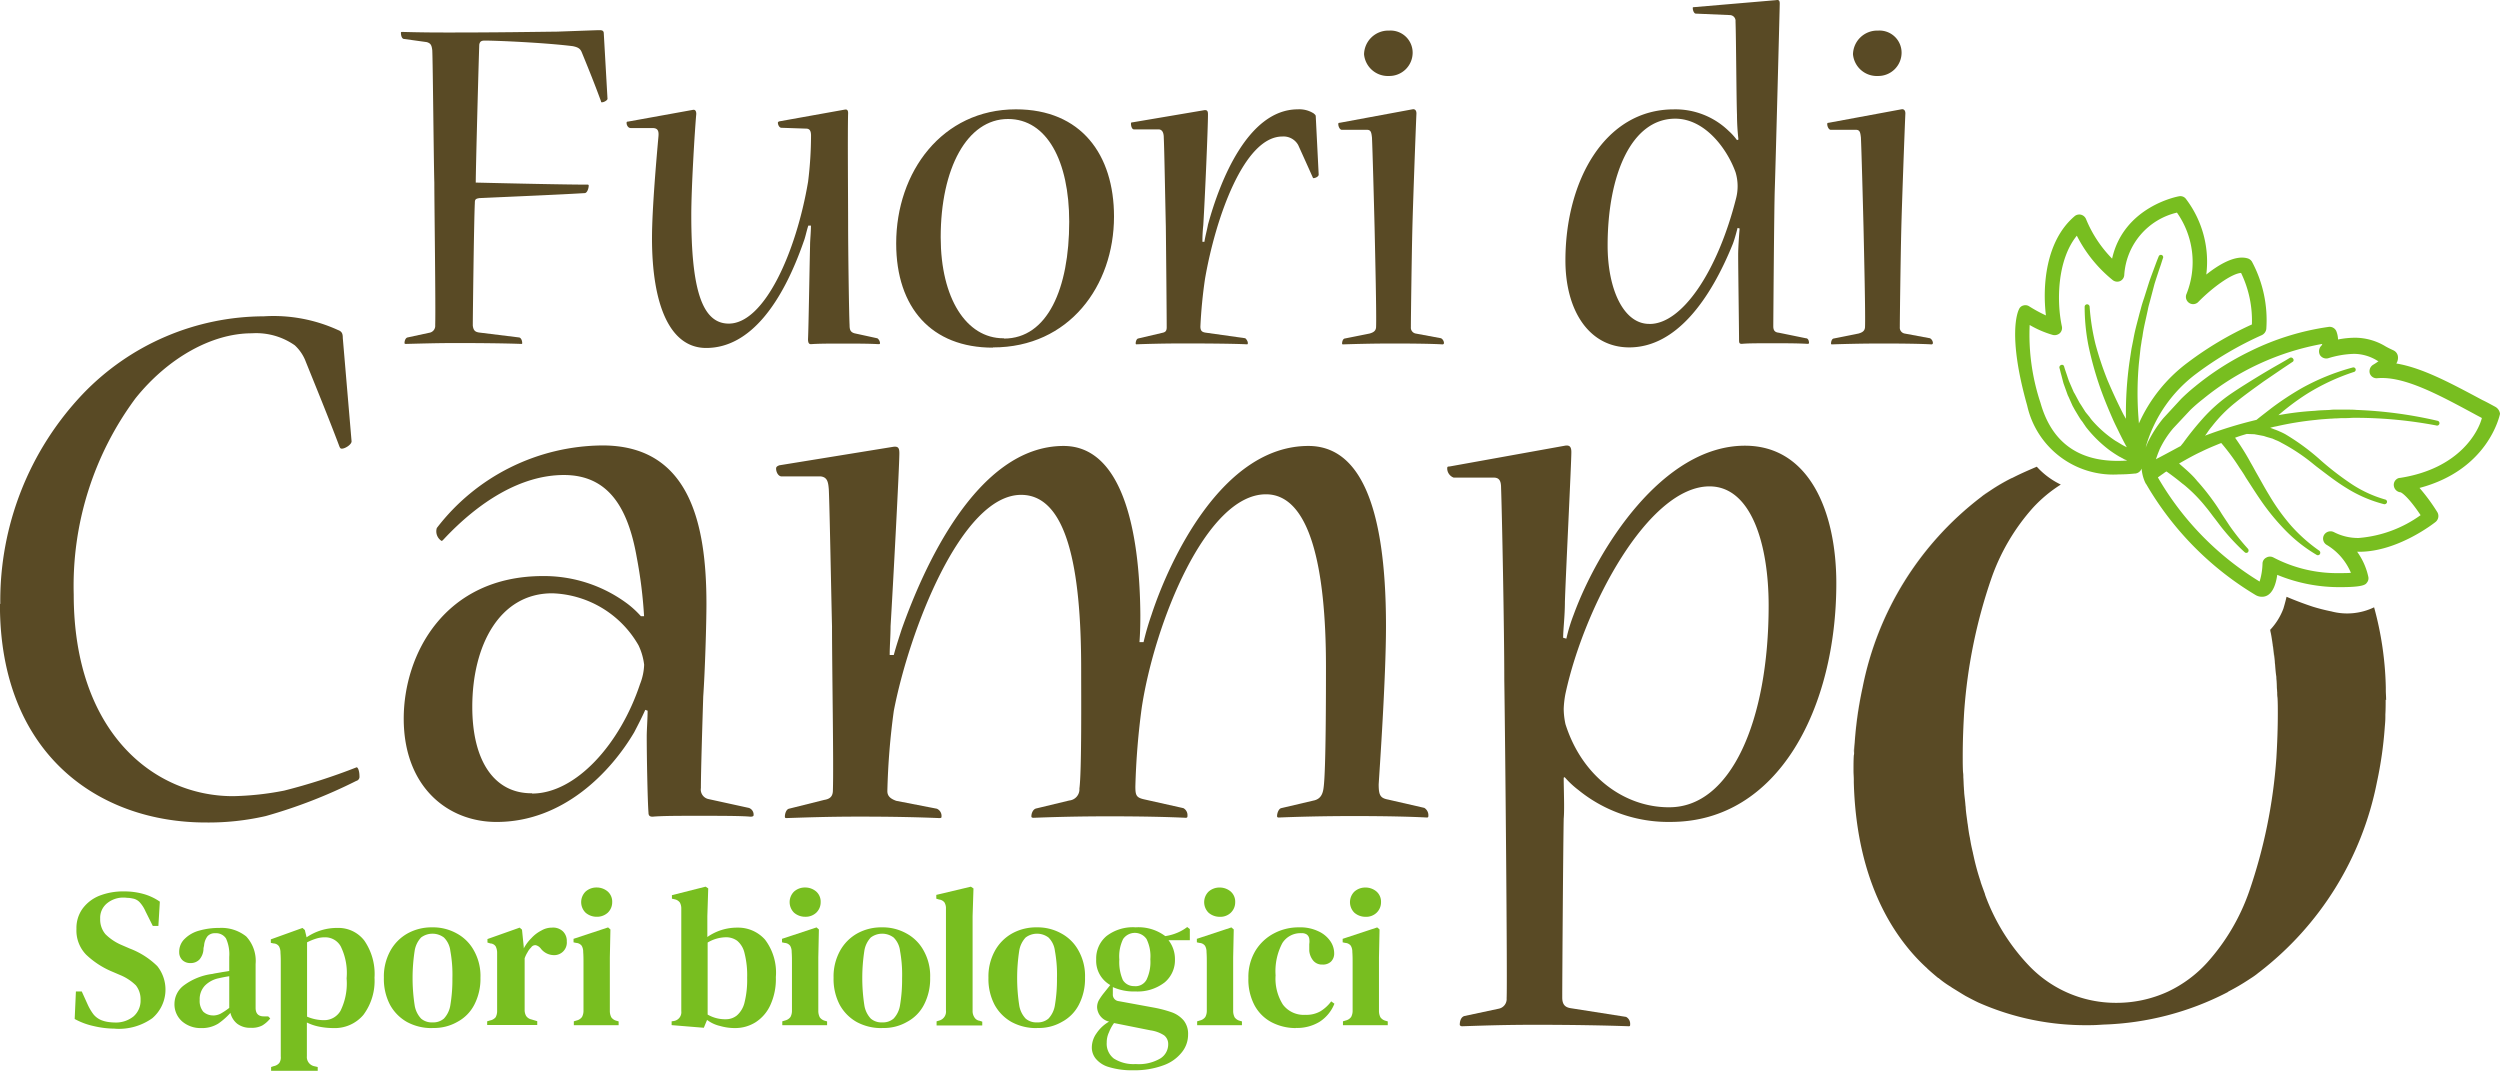
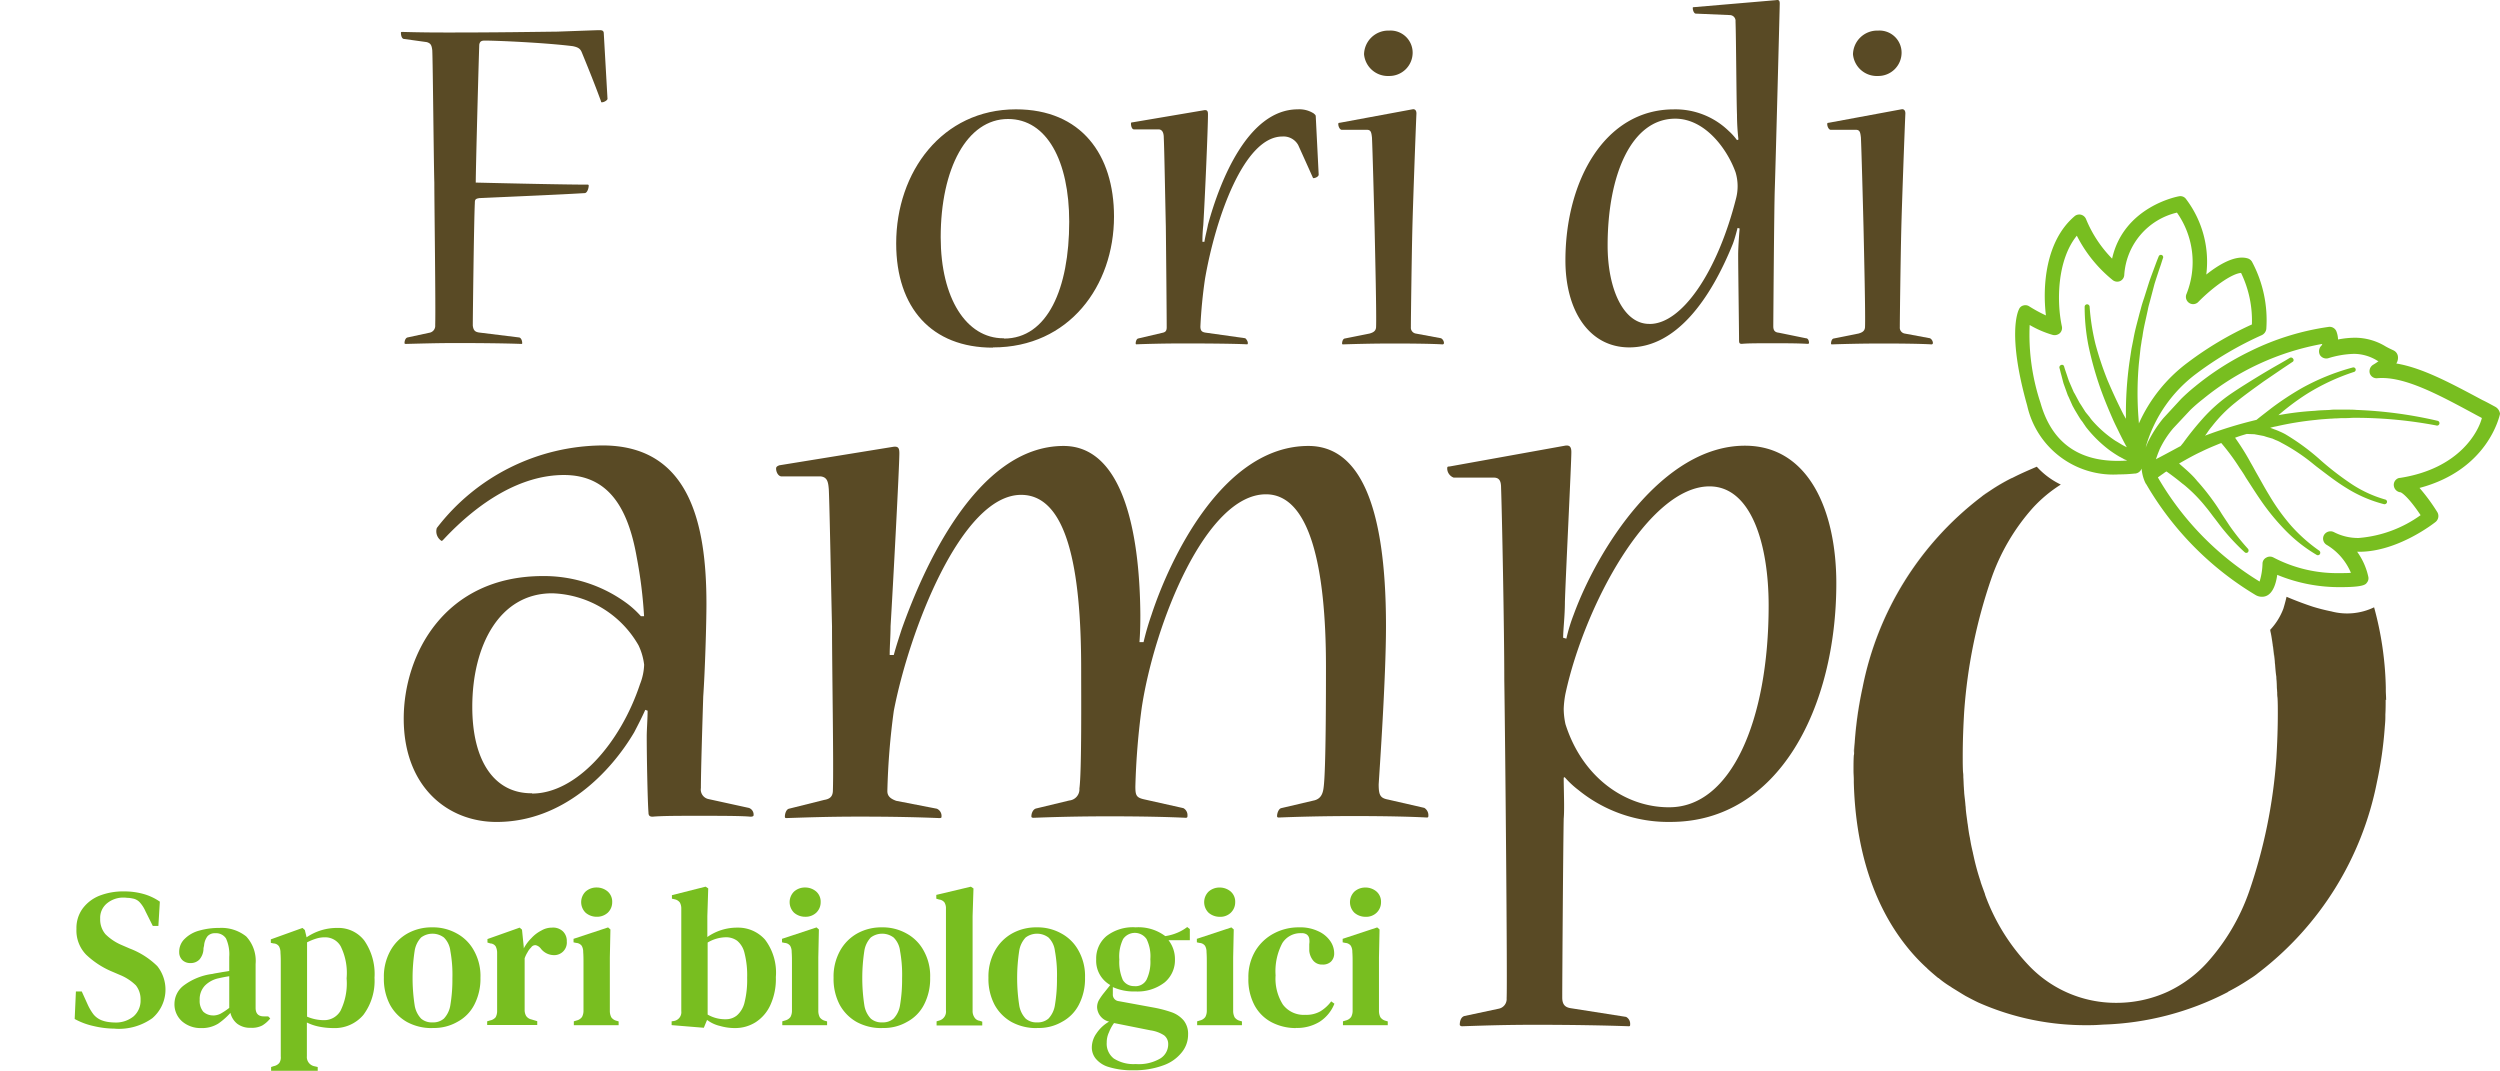
<svg xmlns="http://www.w3.org/2000/svg" width="205.2" height="87.891" viewBox="0 0 205.2 87.891">
  <g id="_2022_fdc_logo_colori_rgb" data-name="2022_fdc_logo_colori_rgb" transform="translate(-23.1 -15.756)">
-     <path id="Tracciato_25" data-name="Tracciato 25" d="M23.124,147.4a24.639,24.639,0,0,1,6.777-17.23A20.645,20.645,0,0,1,44.752,123.8a12.729,12.729,0,0,1,6.1,1.129c.336.12.384.336.384.649l.721,8.483c0,.264-.529.6-.793.6-.072,0-.12,0-.192-.144-.913-2.427-1.971-5-2.764-6.969a3.5,3.5,0,0,0-.913-1.37,5.525,5.525,0,0,0-3.533-.985c-3.292,0-6.9,2.043-9.54,5.335a25.856,25.856,0,0,0-5.071,16.1c0,11.294,6.56,16.557,13.073,16.557a23.886,23.886,0,0,0,4.205-.457,49.31,49.31,0,0,0,5.912-1.9c.12-.072.264.264.264.721a.347.347,0,0,1-.264.384,41.66,41.66,0,0,1-7.426,2.884,21,21,0,0,1-4.926.529c-8.747,0-16.894-5.575-16.894-17.879V147.4Z" transform="translate(0 -82.08)" fill="#594a25" />
    <path id="Tracciato_26" data-name="Tracciato 26" d="M180.729,181.958a37.214,37.214,0,0,0-.6-4.854c-.721-4.133-2.355-6.777-5.984-6.777-3.557,0-7.017,2.235-9.853,5.263-.072.072-.12.144-.192.144a.93.93,0,0,1-.385-1.057,17.285,17.285,0,0,1,13.6-6.777c7.161,0,8.531,6.44,8.531,13,0,1.634-.12,5.575-.264,7.618-.072,2.307-.192,6.176-.192,7.5a.8.8,0,0,0,.649.913l3.292.721a.581.581,0,0,1,.384.6c0,.072-.072.12-.264.12-.721-.072-2.5-.072-4.277-.072-1.634,0-2.956,0-3.749.072-.264,0-.336-.12-.336-.336-.072-.865-.144-4.47-.144-6.248,0-.529.072-1.514.072-2.115l-.192-.072c-.264.6-.6,1.25-.913,1.85-1.9,3.22-5.791,7.353-11.295,7.353-4.013,0-7.618-2.884-7.618-8.483,0-5.263,3.34-11.7,11.439-11.7a11.46,11.46,0,0,1,6.969,2.307,7.923,7.923,0,0,1,1.057.985h.264Zm-9.2,14.515c3.6,0,7.233-4.061,8.867-8.988a4.693,4.693,0,0,0,.336-1.586,5.076,5.076,0,0,0-.457-1.586,8.468,8.468,0,0,0-7.089-4.277c-4.326,0-6.56,4.277-6.56,9.324,0,4.4,1.778,7.089,4.854,7.089h.048Z" transform="translate(-104.761 -115.582)" fill="#594a25" />
    <path id="Tracciato_27" data-name="Tracciato 27" d="M341.4,197.8a.708.708,0,0,1,.336.6c0,.12,0,.192-.12.192-1.37-.072-3.364-.12-6.056-.12s-4.926.072-6.1.12c-.144,0-.144-.072-.144-.12,0-.264.144-.6.336-.649l2.764-.649c.385-.12.649-.385.721-1.057.192-1.37.192-8.026.192-9.925,0-8.146-1.322-14.13-4.926-14.13-4.926,0-9.132,10.574-10.189,17.47a59.5,59.5,0,0,0-.529,6.512c0,.721.072.913.721,1.057l3.22.721a.65.65,0,0,1,.336.6c0,.12,0,.192-.144.192-1.514-.072-3.6-.12-6.3-.12-2.836,0-4.926.072-6.176.12-.192,0-.192-.072-.192-.12,0-.264.144-.6.409-.649l2.692-.649a.921.921,0,0,0,.841-.985c.192-1.394.144-7.762.144-9.853,0-8.267-1.177-14.25-4.926-14.25-4.926,0-9.2,11.222-10.453,17.735a58.192,58.192,0,0,0-.529,6.584c0,.457.336.649.721.793l3.34.649a.643.643,0,0,1,.384.649c0,.072,0,.12-.192.12-1.778-.072-3.749-.12-6.56-.12-2.619,0-4.47.072-5.984.12-.12,0-.12-.072-.12-.12,0-.264.12-.6.336-.649l2.884-.721c.457-.072.721-.264.721-.793.072-2.043-.072-10-.072-13.457-.072-2.884-.192-9.732-.264-11.246-.048-.6-.12-.985-.649-1.057h-3.22c-.264,0-.457-.336-.457-.649,0-.12.072-.192.264-.264l9.324-1.514c.457-.072.529.12.529.529,0,1.129-.529,11.03-.721,14.2,0,.793-.072,1.586-.072,2.355h.336c.192-.721.457-1.514.649-2.115,1.706-4.806,6.1-15.043,13.289-15.043,4.734,0,6.248,6.7,6.3,13.866,0,.457,0,1.25-.072,2.235h.336a21.879,21.879,0,0,1,.649-2.235c1.442-4.4,5.791-13.866,12.881-13.866,4.061,0,6.368,4.542,6.368,14.779,0,4.277-.529,11.823-.6,13,0,.913.144,1.129.793,1.25Z" transform="translate(-201.394 -115.734)" fill="#594a25" />
    <path id="Tracciato_28" data-name="Tracciato 28" d="M526.964,195.2c0,.985.072,2.571,0,3.364-.048,2.5-.12,13.1-.12,14.683,0,.6.264.793.649.865l4.59.721a.638.638,0,0,1,.336.577c0,.144,0,.192-.12.192-1.971-.072-4.734-.12-7.69-.12-2.619,0-4.47.072-5.984.12-.12,0-.192-.072-.192-.12,0-.336.12-.649.385-.721l2.812-.6a.807.807,0,0,0,.649-.865c.072-1.178-.12-21.508-.192-26.122,0-4.205-.192-13.866-.264-15.764,0-.529-.12-.841-.6-.841h-3.292a.816.816,0,0,1-.529-.721c0-.144,0-.192.192-.192l9.468-1.706c.409-.072.529.12.529.529,0,.913-.457,10-.529,12.28,0,1.177-.144,2.283-.144,2.956l.264.072a14.047,14.047,0,0,1,.6-1.971c1.97-5.383,7.281-13.866,14.058-13.866,5.263,0,7.5,5.383,7.5,11.295,0,10.189-4.734,19.585-13.6,19.585a11.677,11.677,0,0,1-7.57-2.619,7.585,7.585,0,0,1-1.129-1.057Zm8.675,2.427c5.047,0,8.146-7.089,8.146-16.557,0-5.071-1.442-9.781-4.854-9.781-5,0-10.261,9.781-11.823,17.014a7.983,7.983,0,0,0-.144,1.25,6.168,6.168,0,0,0,.144,1.25c1.394,4.4,4.926,6.825,8.483,6.825Z" transform="translate(-375.515 -115.611)" fill="#594a25" />
    <path id="Tracciato_29" data-name="Tracciato 29" d="M800.5,274.8h0" transform="translate(-590.584 -196.793)" fill="#4ca434" />
    <path id="Tracciato_30" data-name="Tracciato 30" d="M656.3,273.116v0" transform="translate(-481.036 -195.35)" fill="#4ca434" />
    <path id="Tracciato_31" data-name="Tracciato 31" d="M656.5,255.142a36.007,36.007,0,0,1,.649-4.542,34.451,34.451,0,0,0-.649,4.542" transform="translate(-481.188 -178.409)" fill="#4a3f18" />
    <path id="Tracciato_32" data-name="Tracciato 32" d="M656.3,270.317c.024-.264.024-.553.048-.817-.024.264-.024.529-.048.817" transform="translate(-481.036 -192.767)" fill="#4ca434" />
    <path id="Tracciato_33" data-name="Tracciato 33" d="M656.2,275c0-.409,0-.793.024-1.2-.024.409-.024.793-.024,1.2" transform="translate(-480.961 -196.034)" fill="#4ca434" />
    <path id="Tracciato_34" data-name="Tracciato 34" d="M800.7,248.6c.024.288.024.6.048.889-.024-.288-.048-.577-.048-.889" transform="translate(-590.736 -176.889)" fill="#4ca434" />
    <path id="Tracciato_35" data-name="Tracciato 35" d="M800.9,254.1c.024.409.024.841.024,1.25,0-.433,0-.841-.024-1.25" transform="translate(-590.888 -181.068)" fill="#4ca434" />
    <path id="Tracciato_36" data-name="Tracciato 36" d="M695.648,302.164c-.024-.1-.024-.168-.048-.264a1.239,1.239,0,0,1,.048.264" transform="translate(-510.892 -217.381)" fill="#4ca434" />
    <path id="Tracciato_37" data-name="Tracciato 37" d="M710.2,178.9c-.024.024-.072.048-.1.072.024-.048.048-.048.1-.072h0" transform="translate(-521.908 -123.939)" fill="#4ca434" />
    <path id="Tracciato_38" data-name="Tracciato 38" d="M696.648,307.116c-.024-.072-.024-.144-.048-.216a.7.7,0,0,1,.048.216" transform="translate(-511.652 -221.179)" fill="#4ca434" />
    <path id="Tracciato_39" data-name="Tracciato 39" d="M800.2,242.9c.024.312.048.649.072.961-.024-.336-.048-.649-.072-.961" transform="translate(-590.356 -172.559)" fill="#4ca434" />
    <path id="Tracciato_40" data-name="Tracciato 40" d="M798.6,231.7c.072.336.12.7.168,1.033-.048-.336-.1-.673-.168-1.033" transform="translate(-589.14 -164.051)" fill="#4ca434" />
    <path id="Tracciato_41" data-name="Tracciato 41" d="M694.824,297.044c0-.048-.024-.1-.024-.144a.849.849,0,0,0,.024.144" transform="translate(-510.285 -213.582)" fill="#4ca434" />
    <path id="Tracciato_42" data-name="Tracciato 42" d="M799.4,236.7c.048.409.12.817.144,1.226a9.556,9.556,0,0,0-.144-1.226" transform="translate(-589.748 -167.849)" fill="#4ca434" />
    <path id="Tracciato_43" data-name="Tracciato 43" d="M693.324,280.008a2.33,2.33,0,0,0-.024-.409c0,.12.024.264.024.409" transform="translate(-509.145 -200.44)" fill="#4ca434" />
    <path id="Tracciato_44" data-name="Tracciato 44" d="M693.624,285.408c0-.144-.024-.288-.024-.409,0,.144.024.288.024.409" transform="translate(-509.373 -204.542)" fill="#4ca434" />
    <path id="Tracciato_45" data-name="Tracciato 45" d="M694.124,291.064c0-.1-.024-.192-.024-.264a1.07,1.07,0,0,0,.024.264" transform="translate(-509.753 -208.948)" fill="#4ca434" />
    <path id="Tracciato_46" data-name="Tracciato 46" d="M800.5,246.9c0,.144.024.288.024.409a2.47,2.47,0,0,0-.024-.409" transform="translate(-590.584 -175.598)" fill="#4ca434" />
    <path id="Tracciato_47" data-name="Tracciato 47" d="M693.872,287.661c-.024-.312-.048-.649-.072-.961a6.24,6.24,0,0,0,.072.961" transform="translate(-509.525 -205.834)" fill="#4ca434" />
    <path id="Tracciato_48" data-name="Tracciato 48" d="M693.448,282.189c-.024-.288-.024-.6-.048-.889,0,.288.024.6.048.889" transform="translate(-509.221 -201.731)" fill="#4ca434" />
    <path id="Tracciato_49" data-name="Tracciato 49" d="M695.068,298.557c-.072-.336-.12-.7-.168-1.057.048.36.1.721.168,1.057" transform="translate(-510.361 -214.038)" fill="#4ca434" />
    <path id="Tracciato_50" data-name="Tracciato 50" d="M693.224,275.65c-.024-.409-.024-.841-.024-1.25,0,.409.024.817.024,1.25" transform="translate(-509.069 -196.489)" fill="#4ca434" />
-     <path id="Tracciato_51" data-name="Tracciato 51" d="M694.344,293.126c-.048-.409-.12-.817-.144-1.226.024.409.1.817.144,1.226" transform="translate(-509.829 -209.784)" fill="#4ca434" />
    <path id="Tracciato_52" data-name="Tracciato 52" d="M656.224,201.933v-.216c.024-.264.024-.553.048-.817a32.086,32.086,0,0,1,.649-4.542,25.953,25.953,0,0,1,9.684-15.6c.072-.048.144-.12.216-.168.216-.168.457-.312.673-.457.529-.336,1.057-.649,1.61-.937a17.618,17.618,0,0,0-1.61.937c-.216.144-.456.312-.673.457-.072.048-.144.12-.216.168a26.023,26.023,0,0,0-9.684,15.6,32.086,32.086,0,0,0-.649,4.542c-.024.264-.048.553-.048.817v.216c-.024.409-.024.793-.024,1.2v.072h0v-.072c0-.409,0-.793.024-1.2" transform="translate(-480.961 -124.167)" fill="#594a25" />
    <path id="Tracciato_53" data-name="Tracciato 53" d="M798.4,230.6c.024.1.024.168.048.264a1.239,1.239,0,0,0-.048-.264" transform="translate(-588.988 -163.215)" fill="#4ca434" />
    <path id="Tracciato_54" data-name="Tracciato 54" d="M799.4,236.1c0,.048.024.1.024.144a.3.3,0,0,1-.024-.144" transform="translate(-589.748 -167.393)" fill="#4ca434" />
    <path id="Tracciato_55" data-name="Tracciato 55" d="M800.1,241.8c0,.1.024.192.024.264,0-.1-.024-.192-.024-.264" transform="translate(-590.28 -171.723)" fill="#4ca434" />
    <path id="Tracciato_56" data-name="Tracciato 56" d="M800.9,252.4a2.335,2.335,0,0,0,.024.409,2.335,2.335,0,0,1-.024-.409" transform="translate(-590.888 -179.776)" fill="#4ca434" />
    <path id="Tracciato_57" data-name="Tracciato 57" d="M695.992,303.937c-.072-.312-.144-.625-.192-.937.072.312.12.625.192.937" transform="translate(-511.044 -218.217)" fill="#4ca434" />
    <path id="Tracciato_58" data-name="Tracciato 58" d="M51.94,331.47a7.7,7.7,0,0,1-1.8-.216,5.715,5.715,0,0,1-1.538-.577l.1-2.259h.481l.5,1.105a4.325,4.325,0,0,0,.457.769,1.64,1.64,0,0,0,.649.481,2.5,2.5,0,0,0,.529.144,3.942,3.942,0,0,0,.553.048,2.3,2.3,0,0,0,1.562-.5,1.711,1.711,0,0,0,.577-1.346,1.844,1.844,0,0,0-.384-1.2,4.018,4.018,0,0,0-1.274-.841l-.673-.288a7.013,7.013,0,0,1-2.139-1.394,2.846,2.846,0,0,1-.793-2.115,2.718,2.718,0,0,1,.5-1.658,3.2,3.2,0,0,1,1.37-1.057,5.346,5.346,0,0,1,2.043-.36,5.792,5.792,0,0,1,1.61.216,4.479,4.479,0,0,1,1.322.625l-.12,1.995h-.457l-.6-1.2a2.649,2.649,0,0,0-.5-.769,1.018,1.018,0,0,0-.577-.288,1.886,1.886,0,0,0-.336-.048c-.1,0-.216-.024-.36-.024a2.1,2.1,0,0,0-1.37.457,1.533,1.533,0,0,0-.577,1.274,1.859,1.859,0,0,0,.433,1.274,4.2,4.2,0,0,0,1.274.865l.721.312a6.533,6.533,0,0,1,2.259,1.442,3.095,3.095,0,0,1-.409,4.277,4.731,4.731,0,0,1-3.028.865" transform="translate(-19.372 -231.283)" fill="#78be20" />
    <path id="Tracciato_59" data-name="Tracciato 59" d="M84.911,340.919a2.322,2.322,0,0,1-1.562-.529,1.862,1.862,0,0,1-.649-1.514,1.9,1.9,0,0,1,.745-1.442,5,5,0,0,1,2.379-.961c.192-.048.385-.072.649-.12.24-.048.481-.072.721-.12v-1.153a3.137,3.137,0,0,0-.264-1.514.97.97,0,0,0-.865-.433h-.048a.8.8,0,0,0-.6.24,1.432,1.432,0,0,0-.288.769l-.048.216a1.4,1.4,0,0,1-.336.937.978.978,0,0,1-.721.288.927.927,0,0,1-.673-.24.887.887,0,0,1-.264-.649,1.451,1.451,0,0,1,.457-1.105,2.666,2.666,0,0,1,1.2-.673,5.846,5.846,0,0,1,1.634-.216,3.25,3.25,0,0,1,2.211.7,2.947,2.947,0,0,1,.769,2.259v3.6c0,.457.216.7.673.7h.36l.168.168a2.439,2.439,0,0,1-.649.577,1.851,1.851,0,0,1-.961.192,1.732,1.732,0,0,1-1.105-.336,1.618,1.618,0,0,1-.553-.889,5.58,5.58,0,0,1-1.009.889,2.532,2.532,0,0,1-1.37.36m.937-1.033a1.4,1.4,0,0,0,.625-.144,5.285,5.285,0,0,0,.721-.481v-2.6c-.288.048-.577.1-.865.168a2.237,2.237,0,0,0-1.129.6,1.617,1.617,0,0,0-.433,1.178,1.393,1.393,0,0,0,.288.961,1.171,1.171,0,0,0,.793.312" transform="translate(-45.278 -240.779)" fill="#78be20" />
    <path id="Tracciato_60" data-name="Tracciato 60" d="M115.624,344.427v-.312l.216-.072a.773.773,0,0,0,.457-.264.823.823,0,0,0,.12-.529v-7.69c0-.24,0-.5-.024-.817a1.075,1.075,0,0,0-.12-.529.552.552,0,0,0-.433-.24l-.24-.048v-.288l2.6-.937.192.168.144.6a4.406,4.406,0,0,1,2.523-.769,2.679,2.679,0,0,1,2.211,1.033,4.812,4.812,0,0,1,.841,3.052,4.67,4.67,0,0,1-.913,3.052,3.071,3.071,0,0,1-2.475,1.081,5.912,5.912,0,0,1-1.178-.12,3.959,3.959,0,0,1-.985-.336v2.764a.767.767,0,0,0,.577.817l.312.072v.312Zm4.35-4.157a1.541,1.541,0,0,0,1.346-.769,5.093,5.093,0,0,0,.5-2.667,4.935,4.935,0,0,0-.481-2.619,1.454,1.454,0,0,0-1.322-.745,2.276,2.276,0,0,0-.673.1,4.708,4.708,0,0,0-.769.312v6.1a3.533,3.533,0,0,0,1.394.288" transform="translate(-70.271 -240.779)" fill="#78be20" />
    <path id="Tracciato_61" data-name="Tracciato 61" d="M158.189,340.767a4.207,4.207,0,0,1-2.091-.5,3.6,3.6,0,0,1-1.394-1.418,4.553,4.553,0,0,1-.5-2.211,4.365,4.365,0,0,1,.529-2.211A3.655,3.655,0,0,1,156.146,333a4.06,4.06,0,0,1,2.019-.5,4,4,0,0,1,2.019.5,3.5,3.5,0,0,1,1.418,1.418,4.244,4.244,0,0,1,.529,2.211,4.619,4.619,0,0,1-.5,2.211,3.309,3.309,0,0,1-1.394,1.418,3.842,3.842,0,0,1-2.043.5m0-.457a1.341,1.341,0,0,0,.937-.312,2.065,2.065,0,0,0,.529-1.105,12.707,12.707,0,0,0,.168-2.211,10.8,10.8,0,0,0-.168-2.235,1.833,1.833,0,0,0-.529-1.105,1.562,1.562,0,0,0-1.874,0,2.064,2.064,0,0,0-.529,1.105,14.771,14.771,0,0,0,0,4.446,2.064,2.064,0,0,0,.529,1.105,1.341,1.341,0,0,0,.937.312" transform="translate(-99.595 -240.627)" fill="#78be20" />
    <path id="Tracciato_62" data-name="Tracciato 62" d="M189.5,340.6v-.312l.24-.072a.773.773,0,0,0,.457-.264,1.075,1.075,0,0,0,.12-.529v-4.734a1.178,1.178,0,0,0-.12-.553.552.552,0,0,0-.433-.24l-.24-.072v-.288l2.643-.937.192.168.144,1.418v.12a3.479,3.479,0,0,1,.625-.841,2.852,2.852,0,0,1,.817-.625,1.687,1.687,0,0,1,.865-.24,1.171,1.171,0,0,1,.913.312,1.086,1.086,0,0,1,.312.817,1.034,1.034,0,0,1-1.057,1.129,1.379,1.379,0,0,1-1.105-.577l-.024-.024a.725.725,0,0,0-.36-.216.409.409,0,0,0-.385.192,1.467,1.467,0,0,0-.288.384,2.461,2.461,0,0,0-.24.5v4.229a.977.977,0,0,0,.12.5.7.7,0,0,0,.433.288l.481.144v.312H189.5Z" transform="translate(-126.413 -240.703)" fill="#78be20" />
    <path id="Tracciato_63" data-name="Tracciato 63" d="M219.024,330.194v-.312l.24-.072a.761.761,0,0,0,.433-.288,1.075,1.075,0,0,0,.12-.529v-3.917c0-.288,0-.577-.024-.889a.976.976,0,0,0-.12-.5.6.6,0,0,0-.457-.24l-.216-.048v-.288l2.836-.937.192.168-.048,2.307v4.374a1.145,1.145,0,0,0,.12.529.76.76,0,0,0,.433.288l.168.048v.312h-3.677ZM220.9,321.3a1.381,1.381,0,0,1-.913-.336,1.218,1.218,0,0,1,0-1.73,1.336,1.336,0,0,1,.913-.336,1.381,1.381,0,0,1,.913.336,1.107,1.107,0,0,1,.36.865,1.18,1.18,0,0,1-.36.865,1.307,1.307,0,0,1-.913.336" transform="translate(-148.824 -230.296)" fill="#78be20" />
    <path id="Tracciato_64" data-name="Tracciato 64" d="M255.143,330.183l-2.643-.216v-.312l.168-.024a.732.732,0,0,0,.625-.817V320.4a.976.976,0,0,0-.12-.5.707.707,0,0,0-.433-.264l-.216-.048V319.3l2.764-.7.216.144-.072,2.283v1.706a4.243,4.243,0,0,1,2.475-.769,2.948,2.948,0,0,1,2.259.985,4.48,4.48,0,0,1,.889,3.076,5.13,5.13,0,0,1-.457,2.307,3.289,3.289,0,0,1-1.2,1.394,3.122,3.122,0,0,1-1.682.481,4.307,4.307,0,0,1-1.226-.168,2.8,2.8,0,0,1-1.081-.5Zm1.778-.7a1.424,1.424,0,0,0,.937-.312,2.032,2.032,0,0,0,.625-1.057,7.671,7.671,0,0,0,.216-2.043,7.354,7.354,0,0,0-.216-2.019,1.856,1.856,0,0,0-.6-1.009,1.55,1.55,0,0,0-.937-.288,3.012,3.012,0,0,0-1.49.433V329.1a2.846,2.846,0,0,0,1.466.384" transform="translate(-174.273 -230.068)" fill="#78be20" />
    <path id="Tracciato_65" data-name="Tracciato 65" d="M290.224,330.194v-.312l.24-.072a.761.761,0,0,0,.433-.288,1.075,1.075,0,0,0,.12-.529v-3.917c0-.288,0-.577-.024-.889a.976.976,0,0,0-.12-.5.6.6,0,0,0-.457-.24l-.216-.048v-.288l2.836-.937.192.168-.048,2.307v4.374a1.146,1.146,0,0,0,.12.529.76.76,0,0,0,.433.288l.168.048v.312h-3.677ZM292.1,321.3a1.381,1.381,0,0,1-.913-.336,1.218,1.218,0,0,1,0-1.73,1.336,1.336,0,0,1,.913-.336,1.381,1.381,0,0,1,.913.336,1.107,1.107,0,0,1,.36.865,1.18,1.18,0,0,1-.36.865,1.269,1.269,0,0,1-.913.336" transform="translate(-202.913 -230.296)" fill="#78be20" />
    <path id="Tracciato_66" data-name="Tracciato 66" d="M311.789,340.767a4.208,4.208,0,0,1-2.091-.5,3.6,3.6,0,0,1-1.394-1.418,4.553,4.553,0,0,1-.5-2.211,4.364,4.364,0,0,1,.529-2.211A3.654,3.654,0,0,1,309.746,333a4.06,4.06,0,0,1,2.019-.5,4,4,0,0,1,2.019.5,3.5,3.5,0,0,1,1.418,1.418,4.244,4.244,0,0,1,.529,2.211,4.619,4.619,0,0,1-.5,2.211,3.309,3.309,0,0,1-1.394,1.418,3.784,3.784,0,0,1-2.043.5m0-.457a1.341,1.341,0,0,0,.937-.312,2.064,2.064,0,0,0,.529-1.105,12.707,12.707,0,0,0,.168-2.211,10.807,10.807,0,0,0-.168-2.235,1.833,1.833,0,0,0-.529-1.105,1.562,1.562,0,0,0-1.874,0,2.065,2.065,0,0,0-.529,1.105,14.773,14.773,0,0,0,0,4.446,2.065,2.065,0,0,0,.529,1.105,1.341,1.341,0,0,0,.937.312" transform="translate(-216.284 -240.627)" fill="#78be20" />
    <path id="Tracciato_67" data-name="Tracciato 67" d="M342.924,329.967v-.312l.24-.072a.756.756,0,0,0,.529-.817V320.4a.916.916,0,0,0-.12-.5.628.628,0,0,0-.433-.24l-.24-.072v-.312l2.836-.673.216.144-.072,2.283v7.762a.914.914,0,0,0,.144.529.588.588,0,0,0,.433.288l.216.072v.312h-3.749Z" transform="translate(-242.949 -230.068)" fill="#78be20" />
    <path id="Tracciato_68" data-name="Tracciato 68" d="M364.689,340.767a4.208,4.208,0,0,1-2.091-.5,3.6,3.6,0,0,1-1.394-1.418,4.553,4.553,0,0,1-.5-2.211,4.364,4.364,0,0,1,.529-2.211A3.654,3.654,0,0,1,362.646,333a4.06,4.06,0,0,1,2.019-.5,4,4,0,0,1,2.019.5,3.5,3.5,0,0,1,1.418,1.418,4.244,4.244,0,0,1,.529,2.211,4.619,4.619,0,0,1-.5,2.211,3.309,3.309,0,0,1-1.394,1.418,3.784,3.784,0,0,1-2.043.5m0-.457a1.341,1.341,0,0,0,.937-.312,2.065,2.065,0,0,0,.529-1.105,12.707,12.707,0,0,0,.168-2.211,10.8,10.8,0,0,0-.168-2.235,1.833,1.833,0,0,0-.529-1.105,1.562,1.562,0,0,0-1.874,0,2.065,2.065,0,0,0-.529,1.105,14.773,14.773,0,0,0,0,4.446,2.065,2.065,0,0,0,.529,1.105,1.341,1.341,0,0,0,.937.312" transform="translate(-256.472 -240.627)" fill="#78be20" />
    <path id="Tracciato_69" data-name="Tracciato 69" d="M399.557,337.687a4.2,4.2,0,0,1-1.826-.36v.577a.536.536,0,0,0,.481.577l2.884.529a9.94,9.94,0,0,1,1.466.385,2.316,2.316,0,0,1,.985.673,1.744,1.744,0,0,1,.36,1.153,2.292,2.292,0,0,1-.5,1.442,3.331,3.331,0,0,1-1.514,1.081,6.748,6.748,0,0,1-2.475.409,6.412,6.412,0,0,1-2.019-.264,2.171,2.171,0,0,1-1.081-.7,1.451,1.451,0,0,1-.312-.913,2.007,2.007,0,0,1,.384-1.153,3.056,3.056,0,0,1,1.033-.961,1.271,1.271,0,0,1-.985-1.177,1.208,1.208,0,0,1,.144-.577,5.2,5.2,0,0,1,.36-.529l.577-.721a2.281,2.281,0,0,1-1.154-2.115,2.392,2.392,0,0,1,.841-1.9,3.545,3.545,0,0,1,2.4-.721,3.657,3.657,0,0,1,2.427.721,4.042,4.042,0,0,0,.961-.264,3.638,3.638,0,0,0,.841-.481l.216.168v.913H402.3a2.52,2.52,0,0,1,.529,1.586,2.377,2.377,0,0,1-.841,1.874,3.62,3.62,0,0,1-2.427.745m-2.331,4.181a1.535,1.535,0,0,0,.577,1.322,3,3,0,0,0,1.8.457,3.483,3.483,0,0,0,2.019-.457,1.365,1.365,0,0,0,.649-1.178.9.9,0,0,0-.336-.721,2.728,2.728,0,0,0-1.105-.408l-2.884-.577a1.039,1.039,0,0,1-.12-.024,3.143,3.143,0,0,0-.409.745,1.927,1.927,0,0,0-.192.841m2.283-4.614a1.023,1.023,0,0,0,.985-.529,3.368,3.368,0,0,0,.312-1.682,3.207,3.207,0,0,0-.312-1.658,1.168,1.168,0,0,0-1.922,0,3.249,3.249,0,0,0-.312,1.682,3.707,3.707,0,0,0,.288,1.682,1.06,1.06,0,0,0,.961.5" transform="translate(-283.289 -240.551)" fill="#78be20" />
    <path id="Tracciato_70" data-name="Tracciato 70" d="M431.924,330.194v-.312l.24-.072a.76.76,0,0,0,.433-.288,1.075,1.075,0,0,0,.12-.529v-3.917c0-.288,0-.577-.024-.889a.977.977,0,0,0-.12-.5.6.6,0,0,0-.457-.24l-.216-.048v-.288l2.836-.937.192.168-.048,2.307v4.374a1.146,1.146,0,0,0,.12.529.76.76,0,0,0,.433.288l.168.048v.312h-3.677Zm1.85-8.891a1.38,1.38,0,0,1-.913-.336,1.218,1.218,0,0,1,0-1.73,1.336,1.336,0,0,1,.913-.336,1.381,1.381,0,0,1,.913.336,1.107,1.107,0,0,1,.36.865,1.18,1.18,0,0,1-.36.865,1.232,1.232,0,0,1-.913.336" transform="translate(-310.562 -230.296)" fill="#78be20" />
    <path id="Tracciato_71" data-name="Tracciato 71" d="M453.393,340.767a4.289,4.289,0,0,1-1.995-.481A3.387,3.387,0,0,1,450,338.892a4.521,4.521,0,0,1-.5-2.235,4.18,4.18,0,0,1,.577-2.235A3.9,3.9,0,0,1,451.591,333a4.312,4.312,0,0,1,2.067-.5,3.418,3.418,0,0,1,1.562.312,2.363,2.363,0,0,1,.985.793,1.753,1.753,0,0,1,.336,1.009.923.923,0,0,1-.264.7.949.949,0,0,1-.7.24.93.93,0,0,1-.745-.312,1.483,1.483,0,0,1-.336-.817v-.553a1.309,1.309,0,0,0,0-.433.518.518,0,0,0-.216-.36.723.723,0,0,0-.433-.1,1.751,1.751,0,0,0-1.562.817,4.922,4.922,0,0,0-.553,2.643,3.988,3.988,0,0,0,.6,2.4,2.14,2.14,0,0,0,1.85.841,2.313,2.313,0,0,0,1.226-.288,3.13,3.13,0,0,0,.889-.817l.264.192a3.132,3.132,0,0,1-1.226,1.49,3.555,3.555,0,0,1-1.947.5" transform="translate(-323.932 -240.627)" fill="#78be20" />
    <path id="Tracciato_72" data-name="Tracciato 72" d="M481.724,330.194v-.312l.24-.072a.761.761,0,0,0,.433-.288,1.075,1.075,0,0,0,.12-.529v-3.917c0-.288,0-.577-.024-.889a.976.976,0,0,0-.12-.5.6.6,0,0,0-.457-.24l-.216-.048v-.288l2.836-.937.192.168-.048,2.307v4.374a1.146,1.146,0,0,0,.12.529.76.76,0,0,0,.433.288l.168.048v.312h-3.677Zm1.85-8.891a1.381,1.381,0,0,1-.913-.336,1.218,1.218,0,0,1,0-1.73,1.336,1.336,0,0,1,.913-.336,1.381,1.381,0,0,1,.913.336,1.107,1.107,0,0,1,.361.865,1.18,1.18,0,0,1-.361.865,1.232,1.232,0,0,1-.913.336" transform="translate(-348.394 -230.296)" fill="#78be20" />
    <path id="Tracciato_73" data-name="Tracciato 73" d="M177.042,31.647c0,.12-.288.288-.457.288-.048,0-.072,0-.072-.072-.5-1.37-1.033-2.691-1.586-4.037-.12-.288-.288-.409-.745-.5-2.331-.288-6.224-.457-7.209-.457-.288,0-.409.072-.457.336-.072,2.163-.288,10.261-.288,11.319,2.98.072,7.426.168,9.2.168a.077.077,0,0,1,.072.072c0,.216-.12.625-.336.625-1.946.12-5.936.288-8.627.409-.336.048-.384.12-.384.409-.072,1.442-.168,9.372-.168,10.045.048.457.24.529.5.577l3.316.409c.168.048.24.288.24.457,0,.048,0,.072-.072.072-1.25-.048-3.364-.072-5.359-.072-1.61,0-3.076.048-4.109.072-.12,0-.12-.048-.12-.072,0-.168.072-.409.24-.457l1.778-.384a.573.573,0,0,0,.5-.625c.048-1.418-.072-10.093-.072-11.7-.048-1.586-.12-9.877-.168-10.862-.048-.409-.12-.577-.457-.673l-1.9-.264c-.168-.048-.216-.336-.216-.5,0-.048,0-.072.12-.072,1.706.048,2.908.048,3.989.048,3.773,0,6.681-.048,8.723-.072,2.067-.072,3.244-.12,3.484-.12s.336.072.336.288Z" transform="translate(-104.078 -7.782)" fill="#594a25" />
-     <path id="Tracciato_74" data-name="Tracciato 74" d="M249.812,54.657c-.168,0-.288-.24-.288-.409,0-.048,0-.072.12-.12L255,53.167c.216-.048.288.072.288.288-.048,1.538,0,7.137,0,9.18,0,2.067.072,7.305.12,8.219,0,.384.072.577.409.673l1.874.409a.535.535,0,0,1,.216.409c0,.048-.048.072-.12.072-.841-.048-1.874-.048-2.98-.048-1.033,0-1.9,0-2.571.048-.168,0-.24-.12-.24-.409.048-.961.12-5.719.168-7.666,0-.5.072-1.081.072-1.658h-.216c-.168.529-.24.961-.384,1.322-1.706,4.9-4.326,8.723-8,8.723-2.98,0-4.446-3.533-4.446-9.012,0-2.4.384-6.729.529-8.339.048-.5-.072-.7-.5-.7h-1.778c-.216,0-.336-.24-.336-.409,0-.072,0-.12.12-.12l5.311-.961c.216-.048.288.12.288.336-.12,1.3-.409,6.056-.409,8.291,0,6.056.865,8.915,3.076,8.915,2.908,0,5.527-5.815,6.512-11.655a31.169,31.169,0,0,0,.24-3.773c0-.409-.12-.577-.409-.577Z" transform="translate(-162.574 -28.412)" fill="#594a25" />
    <path id="Tracciato_75" data-name="Tracciato 75" d="M337.13,72.661c-5.022,0-7.93-3.268-7.93-8.555,0-5.864,3.773-11.006,9.829-11.006,5.359,0,8.05,3.725,8.05,8.8,0,5.7-3.7,10.742-9.925,10.742h-.024Zm.913-.745c3.581,0,5.359-4.109,5.359-9.588,0-4.974-1.826-8.435-5.022-8.435-3.364,0-5.527,4.061-5.527,9.708,0,5.022,2.115,8.291,5.143,8.291h.048Z" transform="translate(-232.541 -28.37)" fill="#594a25" />
    <path id="Tracciato_76" data-name="Tracciato 76" d="M415.432,63.938c.072-.457.216-.961.288-1.37.961-3.533,3.268-9.468,7.378-9.468a2.2,2.2,0,0,1,1.3.336c.072.072.168.12.168.24l.24,4.782c0,.168-.288.288-.409.288-.048,0-.048,0-.072-.048-.385-.865-.841-1.874-1.2-2.667a1.377,1.377,0,0,0-1.3-.7c-3.148,0-5.479,6.681-6.344,11.655a39.3,39.3,0,0,0-.384,3.941c0,.384.168.457.409.5l3.244.457c.072,0,.24.24.24.384,0,.072,0,.12-.072.12-.913-.048-2.98-.072-5.191-.072-1.778,0-3.316.048-3.869.072-.072,0-.072-.048-.072-.072,0-.168.072-.384.216-.409l1.946-.457c.24-.048.384-.12.384-.457,0-.961-.048-6.224-.072-8.291-.048-2.043-.12-6.272-.168-7.257,0-.336-.072-.673-.409-.7H409.64c-.168,0-.24-.288-.24-.457,0-.072,0-.12.12-.12l5.815-.985c.336-.072.385.072.385.336,0,1.081-.24,6.729-.385,9.084a12.415,12.415,0,0,0-.072,1.37h.168Z" transform="translate(-293.469 -28.37)" fill="#594a25" />
    <path id="Tracciato_77" data-name="Tracciato 77" d="M486.28,32.664c.24-.048.336.12.336.336-.072,1.658-.288,7.522-.336,9.54-.048,1.946-.12,7.089-.12,8a.487.487,0,0,0,.409.529l2.067.384a.477.477,0,0,1,.24.384.113.113,0,0,1-.12.12c-.793-.048-2.331-.072-4.061-.072-1.778,0-3.364.048-4.109.072-.072,0-.072-.048-.072-.072,0-.168.072-.384.216-.409l2.043-.409c.24-.072.5-.168.529-.5.048-.841-.072-5.984-.12-8.171-.048-1.946-.168-6.464-.216-7.426-.048-.384-.072-.625-.409-.625h-2.067c-.168,0-.288-.288-.288-.457,0-.072,0-.12.12-.12ZM484.405,26.2a1.813,1.813,0,0,1,1.9,1.826,1.913,1.913,0,0,1-1.946,1.9,1.961,1.961,0,0,1-2.043-1.778,1.991,1.991,0,0,1,2.043-1.947Z" transform="translate(-347.255 -7.934)" fill="#594a25" />
    <path id="Tracciato_78" data-name="Tracciato 78" d="M575.1,15.767c.24-.048.288.072.288.288,0,.288-.336,13.145-.409,15.308-.048,1.322-.12,10.742-.12,11.174,0,.384.168.5.457.529l2.235.457c.168,0,.24.216.24.384,0,.048-.048.072-.12.072-.841-.048-1.826-.048-2.86-.048-1.2,0-2.043,0-2.523.048-.216,0-.24-.072-.24-.336,0-.793-.072-5.767-.072-6.969,0-.577.072-1.586.12-2.163l-.168-.048c-.12.457-.24.913-.385,1.3-1.874,4.638-4.686,8.507-8.507,8.507-3.268,0-5.239-2.98-5.239-7.137,0-6.56,3.244-12.4,8.891-12.4a6.285,6.285,0,0,1,4.518,1.778,4.836,4.836,0,0,1,.673.745l.12-.048a18.32,18.32,0,0,1-.12-2.043c-.048-1.153-.072-6.392-.12-7.642a.476.476,0,0,0-.457-.529l-2.812-.12c-.12,0-.24-.24-.24-.457,0-.048,0-.072.072-.072ZM564.721,42.345c2.619,0,5.551-4.229,7.089-10.333a3.965,3.965,0,0,0-.048-2.115c-.7-1.947-2.523-4.4-4.95-4.4-3.6,0-5.551,4.614-5.551,10.405,0,3.581,1.3,6.44,3.412,6.44Z" transform="translate(-406.207 0)" fill="#594a25" />
    <path id="Tracciato_79" data-name="Tracciato 79" d="M653.28,32.664c.24-.048.336.12.336.336-.072,1.658-.288,7.522-.336,9.54-.048,1.946-.12,7.089-.12,8a.487.487,0,0,0,.409.529l2.067.384a.477.477,0,0,1,.24.384.114.114,0,0,1-.12.12c-.793-.048-2.331-.072-4.061-.072-1.778,0-3.364.048-4.109.072-.072,0-.072-.048-.072-.072,0-.168.072-.384.216-.409l2.043-.409c.24-.072.5-.168.529-.5.048-.841-.072-5.984-.12-8.171-.048-1.946-.168-6.464-.216-7.426-.048-.384-.072-.625-.408-.625h-2.067c-.168,0-.288-.288-.288-.457,0-.072,0-.12.12-.12ZM651.405,26.2a1.813,1.813,0,0,1,1.9,1.826,1.913,1.913,0,0,1-1.946,1.9,1.961,1.961,0,0,1-2.043-1.778,1.991,1.991,0,0,1,2.043-1.947Z" transform="translate(-474.123 -7.934)" fill="#594a25" />
    <path id="Tracciato_80" data-name="Tracciato 80" d="M699.912,194.256c0-.24-.024-.481-.024-.7v-.24a26.84,26.84,0,0,0-.961-6.584,5.085,5.085,0,0,1-3.509.336,15.5,15.5,0,0,1-1.514-.384c-1.177-.385-2.163-.817-2.163-.817s-.1.457-.264.985a5.208,5.208,0,0,1-1.081,1.73c.024.072.024.168.048.24.072.336.12.7.168,1.033,0,.048.024.1.024.144.048.409.12.817.144,1.226,0,.1.024.192.024.264.024.312.048.625.1.961,0,.144.024.288.024.409.024.288.024.6.048.889a2.33,2.33,0,0,0,.024.409c.024.409.024.841.024,1.25v.048c0,1.25-.048,2.475-.12,3.677h0a42.779,42.779,0,0,1-2.235,10.934,17.191,17.191,0,0,1-3.412,5.791,10.264,10.264,0,0,1-3.268,2.427,10.071,10.071,0,0,1-4.205.913h-.1a9.848,9.848,0,0,1-6.993-2.956h0a16.661,16.661,0,0,1-3.677-5.864c0-.024-.024-.048-.024-.1-.12-.336-.24-.649-.36-1.009v-.024a19.762,19.762,0,0,1-.6-2.211c-.024-.072-.024-.144-.048-.216-.072-.312-.144-.625-.192-.937-.024-.1-.024-.168-.048-.264-.072-.336-.12-.7-.168-1.057,0-.048-.024-.1-.024-.144-.048-.409-.12-.817-.144-1.226,0-.1-.024-.192-.024-.264-.024-.312-.072-.649-.1-.961,0-.144-.024-.288-.024-.409-.024-.288-.024-.6-.048-.889a2.33,2.33,0,0,0-.024-.409c-.024-.409-.024-.841-.024-1.25v-.048c0-1.25.048-2.475.12-3.677h0a42.768,42.768,0,0,1,2.235-10.934,17.19,17.19,0,0,1,3.412-5.791,11.279,11.279,0,0,1,2.283-1.9,6.368,6.368,0,0,1-1.971-1.466c-.673.288-1.346.577-1.995.913-.024.024-.072.024-.12.048a17.618,17.618,0,0,0-1.61.937c-.216.144-.457.312-.673.457-.072.048-.144.12-.216.168a26.022,26.022,0,0,0-9.685,15.6,32.087,32.087,0,0,0-.649,4.542c-.024.264-.048.553-.048.817a.665.665,0,0,1-.024.216c-.024.409-.024.793-.024,1.2v.072c0,.24.024.481.024.7v.24c.144,5.455,1.61,10,4.254,13.361h0a15.145,15.145,0,0,0,1.682,1.826c.024.024.072.048.1.1.288.264.6.529.889.769h.024a7.655,7.655,0,0,0,1.009.721c.024.024.072.048.1.072l.937.577c.048.024.12.072.168.1.361.192.721.384,1.081.553h0a21.678,21.678,0,0,0,9.06,1.85h.1c.36,0,.721-.024,1.081-.048a23.737,23.737,0,0,0,10.165-2.643h0a.33.33,0,0,0,.1-.072,17.6,17.6,0,0,0,1.61-.937c.216-.144.457-.288.673-.457.072-.048.144-.12.216-.168a26.022,26.022,0,0,0,9.685-15.6,32.078,32.078,0,0,0,.649-4.542c.024-.264.048-.553.048-.817v-.216c.024-.409.024-.793.024-1.2.048-.024.048-.048.048-.072h0" transform="translate(-480.961 -121.128)" fill="#594a25" />
    <path id="Tracciato_81" data-name="Tracciato 81" d="M750.8,100.039c-.361-.192-.7-.384-1.057-.553-2.523-1.346-4.9-2.643-7.065-3a.866.866,0,0,0,.12-.649.645.645,0,0,0-.36-.433c-.216-.1-.409-.192-.625-.312a4.845,4.845,0,0,0-2.523-.721,7.423,7.423,0,0,0-1.394.144,2.047,2.047,0,0,0-.12-.625.6.6,0,0,0-.649-.409,21.262,21.262,0,0,0-6.44,1.995,22.844,22.844,0,0,0-4.542,2.908,14.753,14.753,0,0,0-1.13,1.009l-1.418,1.538-.024.024a10.074,10.074,0,0,0-1.322,2.067l-.024.072a2.691,2.691,0,0,0-.12.312l.048-.216a11.444,11.444,0,0,1,4.133-5.888,28.1,28.1,0,0,1,5.359-3.148.659.659,0,0,0,.36-.5,10.162,10.162,0,0,0-1.178-5.527.621.621,0,0,0-.336-.264c-1.009-.312-2.355.481-3.412,1.322A8.509,8.509,0,0,0,725.428,83a.568.568,0,0,0-.577-.24c-.048,0-4.542.817-5.5,5.119a10.086,10.086,0,0,1-2.139-3.244.615.615,0,0,0-.409-.36.593.593,0,0,0-.529.12c-2.4,2.043-2.643,5.767-2.355,8.146a11.891,11.891,0,0,1-1.37-.745.566.566,0,0,0-.481-.072.522.522,0,0,0-.36.312c-.1.192-.961,2.115.673,7.906a7.239,7.239,0,0,0,7.522,5.647,12.516,12.516,0,0,0,1.322-.072h.048a.63.63,0,0,0,.5-.409,3.383,3.383,0,0,0,.264,1.081l.024.048a.6.6,0,0,0,.1.168,25.6,25.6,0,0,0,8.964,9.084,1.028,1.028,0,0,0,.529.144c.793,0,1.13-.913,1.25-1.8a13.316,13.316,0,0,0,5.239,1.009c1.826,0,2.019-.216,2.115-.36a.561.561,0,0,0,.12-.5,5.508,5.508,0,0,0-.913-2.043h.168c3.172,0,6.152-2.355,6.272-2.451a.627.627,0,0,0,.144-.793,15.431,15.431,0,0,0-1.466-1.995c5.623-1.49,6.56-5.888,6.608-6.08A.767.767,0,0,0,750.8,100.039Zm-29.294.769a26.839,26.839,0,0,1,.048-4.374l.12-1.105c.024-.24.072-.457.1-.7.024-.12.048-.264.072-.384.072-.577.216-1.153.336-1.706l.1-.457c.048-.288.144-.577.216-.865l.336-1.274c.144-.457.288-.889.432-1.322.1-.264.168-.529.264-.793a.19.19,0,1,0-.36-.12c-.1.24-.192.481-.288.745-.168.457-.336.889-.5,1.37l-.409,1.3c-.1.288-.192.577-.264.865l-.12.433c-.144.577-.312,1.153-.432,1.754-.024.12-.048.264-.072.384l-.144.721-.168,1.105a30.212,30.212,0,0,0-.288,4.518v.12c-.072-.12-.12-.216-.192-.336-.481-.937-.913-1.874-1.322-2.836a26.617,26.617,0,0,1-.985-2.956,18.09,18.09,0,0,1-.481-3.076.212.212,0,0,0-.216-.192.207.207,0,0,0-.192.192,16.537,16.537,0,0,0,.312,3.2,28.187,28.187,0,0,0,.841,3.1c.337,1.009.745,1.995,1.178,2.98.168.384.36.745.529,1.105.216.433.409.817.6,1.153a4.172,4.172,0,0,1-.457-.24c-.168-.1-.312-.192-.481-.288a9.347,9.347,0,0,1-1.875-1.634,2.73,2.73,0,0,1-.24-.312l-.216-.264c-.048-.048-.072-.1-.12-.144l-.288-.457c-.072-.12-.144-.216-.216-.336l-.36-.673c-.024-.048-.072-.12-.1-.168l-.385-.889c-.1-.264-.168-.5-.264-.769-.048-.144-.1-.288-.144-.457a.179.179,0,0,0-.24-.12.213.213,0,0,0-.144.24c.048.144.072.288.12.457.072.264.144.553.216.817l.336.937c.024.072.072.144.1.216l.312.7c.072.12.144.264.216.384l.288.481c.048.072.072.12.12.192l.072.1c.048.072.1.12.144.192.072.12.168.24.24.36a10.27,10.27,0,0,0,1.922,1.9,9.969,9.969,0,0,0,.841.553l.1.048c.072.048.144.072.216.12a.854.854,0,0,0,.216.1l.1.048c-3.749.264-6.152-1.322-7.113-4.734a17.721,17.721,0,0,1-.889-6.392,8.258,8.258,0,0,0,1.9.817.648.648,0,0,0,.577-.144.6.6,0,0,0,.168-.553c-.433-1.995-.409-5.431,1.226-7.45a11.207,11.207,0,0,0,2.956,3.653.6.6,0,0,0,.6.072.584.584,0,0,0,.337-.5,5.622,5.622,0,0,1,4.325-5.119,7.05,7.05,0,0,1,.793,6.657.6.6,0,0,0,.192.745.586.586,0,0,0,.769-.072c1.153-1.178,2.739-2.331,3.509-2.379a8.955,8.955,0,0,1,.889,4.229,27.638,27.638,0,0,0-5.263,3.124,12.688,12.688,0,0,0-4.013,5Zm21.46,5.071h-.048a.58.58,0,0,0-.432.7.614.614,0,0,0,.553.481c.1.048.6.336,1.634,1.874a10.064,10.064,0,0,1-5.095,1.874,4.315,4.315,0,0,1-2.019-.481.623.623,0,0,0-.817.24.6.6,0,0,0,.24.817,4.849,4.849,0,0,1,1.97,2.283c-.24.024-.553.024-.889.024a11.282,11.282,0,0,1-5.455-1.274.6.6,0,0,0-.6,0,.561.561,0,0,0-.312.5,5.454,5.454,0,0,1-.24,1.466,24.218,24.218,0,0,1-8.339-8.531.024.024,0,0,0-.024-.024h.024l.336-.24c.12-.072.216-.168.36-.24.481.336.913.673,1.322,1.009l.1.072c.048.048.1.072.144.12a12.269,12.269,0,0,1,1.658,1.706c.264.312.5.649.745.961s.481.649.745.961a17.091,17.091,0,0,0,1.706,1.8.189.189,0,0,0,.264,0,.219.219,0,0,0,0-.288,18.7,18.7,0,0,1-1.514-1.9c-.216-.336-.433-.649-.649-.985-.216-.36-.457-.721-.7-1.057a18.633,18.633,0,0,0-1.25-1.562.636.636,0,0,1-.12-.144c-.072-.072-.144-.168-.216-.24-.385-.409-.817-.769-1.2-1.105.673-.384,1.274-.721,1.85-.985.481-.24,1.009-.457,1.61-.7a17.951,17.951,0,0,1,1.538,2.091l.072.1c.144.216.288.433.409.649.409.625.817,1.274,1.25,1.9a18.687,18.687,0,0,0,2.043,2.475,12.338,12.338,0,0,0,2.523,1.971.145.145,0,0,0,.1.024.181.181,0,0,0,.168-.1.213.213,0,0,0-.048-.264,13.258,13.258,0,0,1-2.307-2.043,16.8,16.8,0,0,1-1.8-2.5c-.385-.625-.745-1.3-1.105-1.922-.144-.264-.288-.529-.457-.817l-.024-.048a19.809,19.809,0,0,0-1.226-1.947c.313-.12.625-.216.961-.312l.625.024.769.144.216.072.5.144c.1.048.168.072.264.12a2.668,2.668,0,0,1,.457.216,15.616,15.616,0,0,1,2.667,1.778l.24.192c.793.6,1.586,1.226,2.451,1.754a10.914,10.914,0,0,0,3.076,1.322.213.213,0,0,0,.24-.144.193.193,0,0,0-.144-.24,9.952,9.952,0,0,1-2.908-1.37,24.1,24.1,0,0,1-2.331-1.8l-.24-.216a18.494,18.494,0,0,0-2.715-1.971,4.817,4.817,0,0,0-.5-.24c-.1-.048-.168-.072-.288-.12-.144-.048-.312-.12-.457-.168a3.844,3.844,0,0,1,.5-.12,25.9,25.9,0,0,1,3.244-.529c.385-.048.793-.072,1.178-.1.168,0,.312-.024.481-.024s.36-.024.529-.024h.336c.192,0,.408-.024.6-.024h.216a35.614,35.614,0,0,1,6.536.625.2.2,0,1,0,.1-.384,35.139,35.139,0,0,0-6.656-.889c-.24-.024-.5-.024-.745-.024h-.961a2.907,2.907,0,0,0-.457.024c-.409.024-.817.024-1.226.072a24.205,24.205,0,0,0-3,.36,20.138,20.138,0,0,1,2.235-1.682,17.6,17.6,0,0,1,3.989-1.874.19.19,0,0,0-.12-.36,18.465,18.465,0,0,0-4.205,1.706,24.136,24.136,0,0,0-2.475,1.634c-.432.336-.841.649-1.226.961a34.223,34.223,0,0,0-4.229,1.3l.024-.024.144-.192a4.675,4.675,0,0,1,.409-.553,11.527,11.527,0,0,1,1.947-1.971c.769-.625,1.586-1.2,2.283-1.706l1.586-1.081.793-.529a.171.171,0,0,0,.048-.264.193.193,0,0,0-.264-.072l-.36.216-.457.264c-.553.312-1.13.649-1.682.985-.745.457-1.61.985-2.451,1.562a12.849,12.849,0,0,0-2.211,1.971A24.72,24.72,0,0,0,725.187,103l-.216.264c-.192.1-1.106.6-1.706.913l-.192.1a.525.525,0,0,0-.12.072v-.024c.072-.192.144-.433.264-.7l.024-.072a7.811,7.811,0,0,1,1.13-1.754l1.394-1.49a13.116,13.116,0,0,1,1.057-.913,21.5,21.5,0,0,1,9.781-4.518.379.379,0,0,1-.12.192.659.659,0,0,0-.072.721.616.616,0,0,0,.673.264,7.771,7.771,0,0,1,2.115-.36,3.657,3.657,0,0,1,1.947.577c.024,0,.048.024.072.024a4.51,4.51,0,0,1-.432.288.629.629,0,0,0-.288.7.584.584,0,0,0,.625.409c2.163-.192,4.974,1.322,7.954,2.932.216.12.408.216.625.336C749.435,102.01,747.921,105.11,742.97,105.879Z" transform="translate(-522.889 -50.894)" fill="#78be20" />
  </g>
</svg>